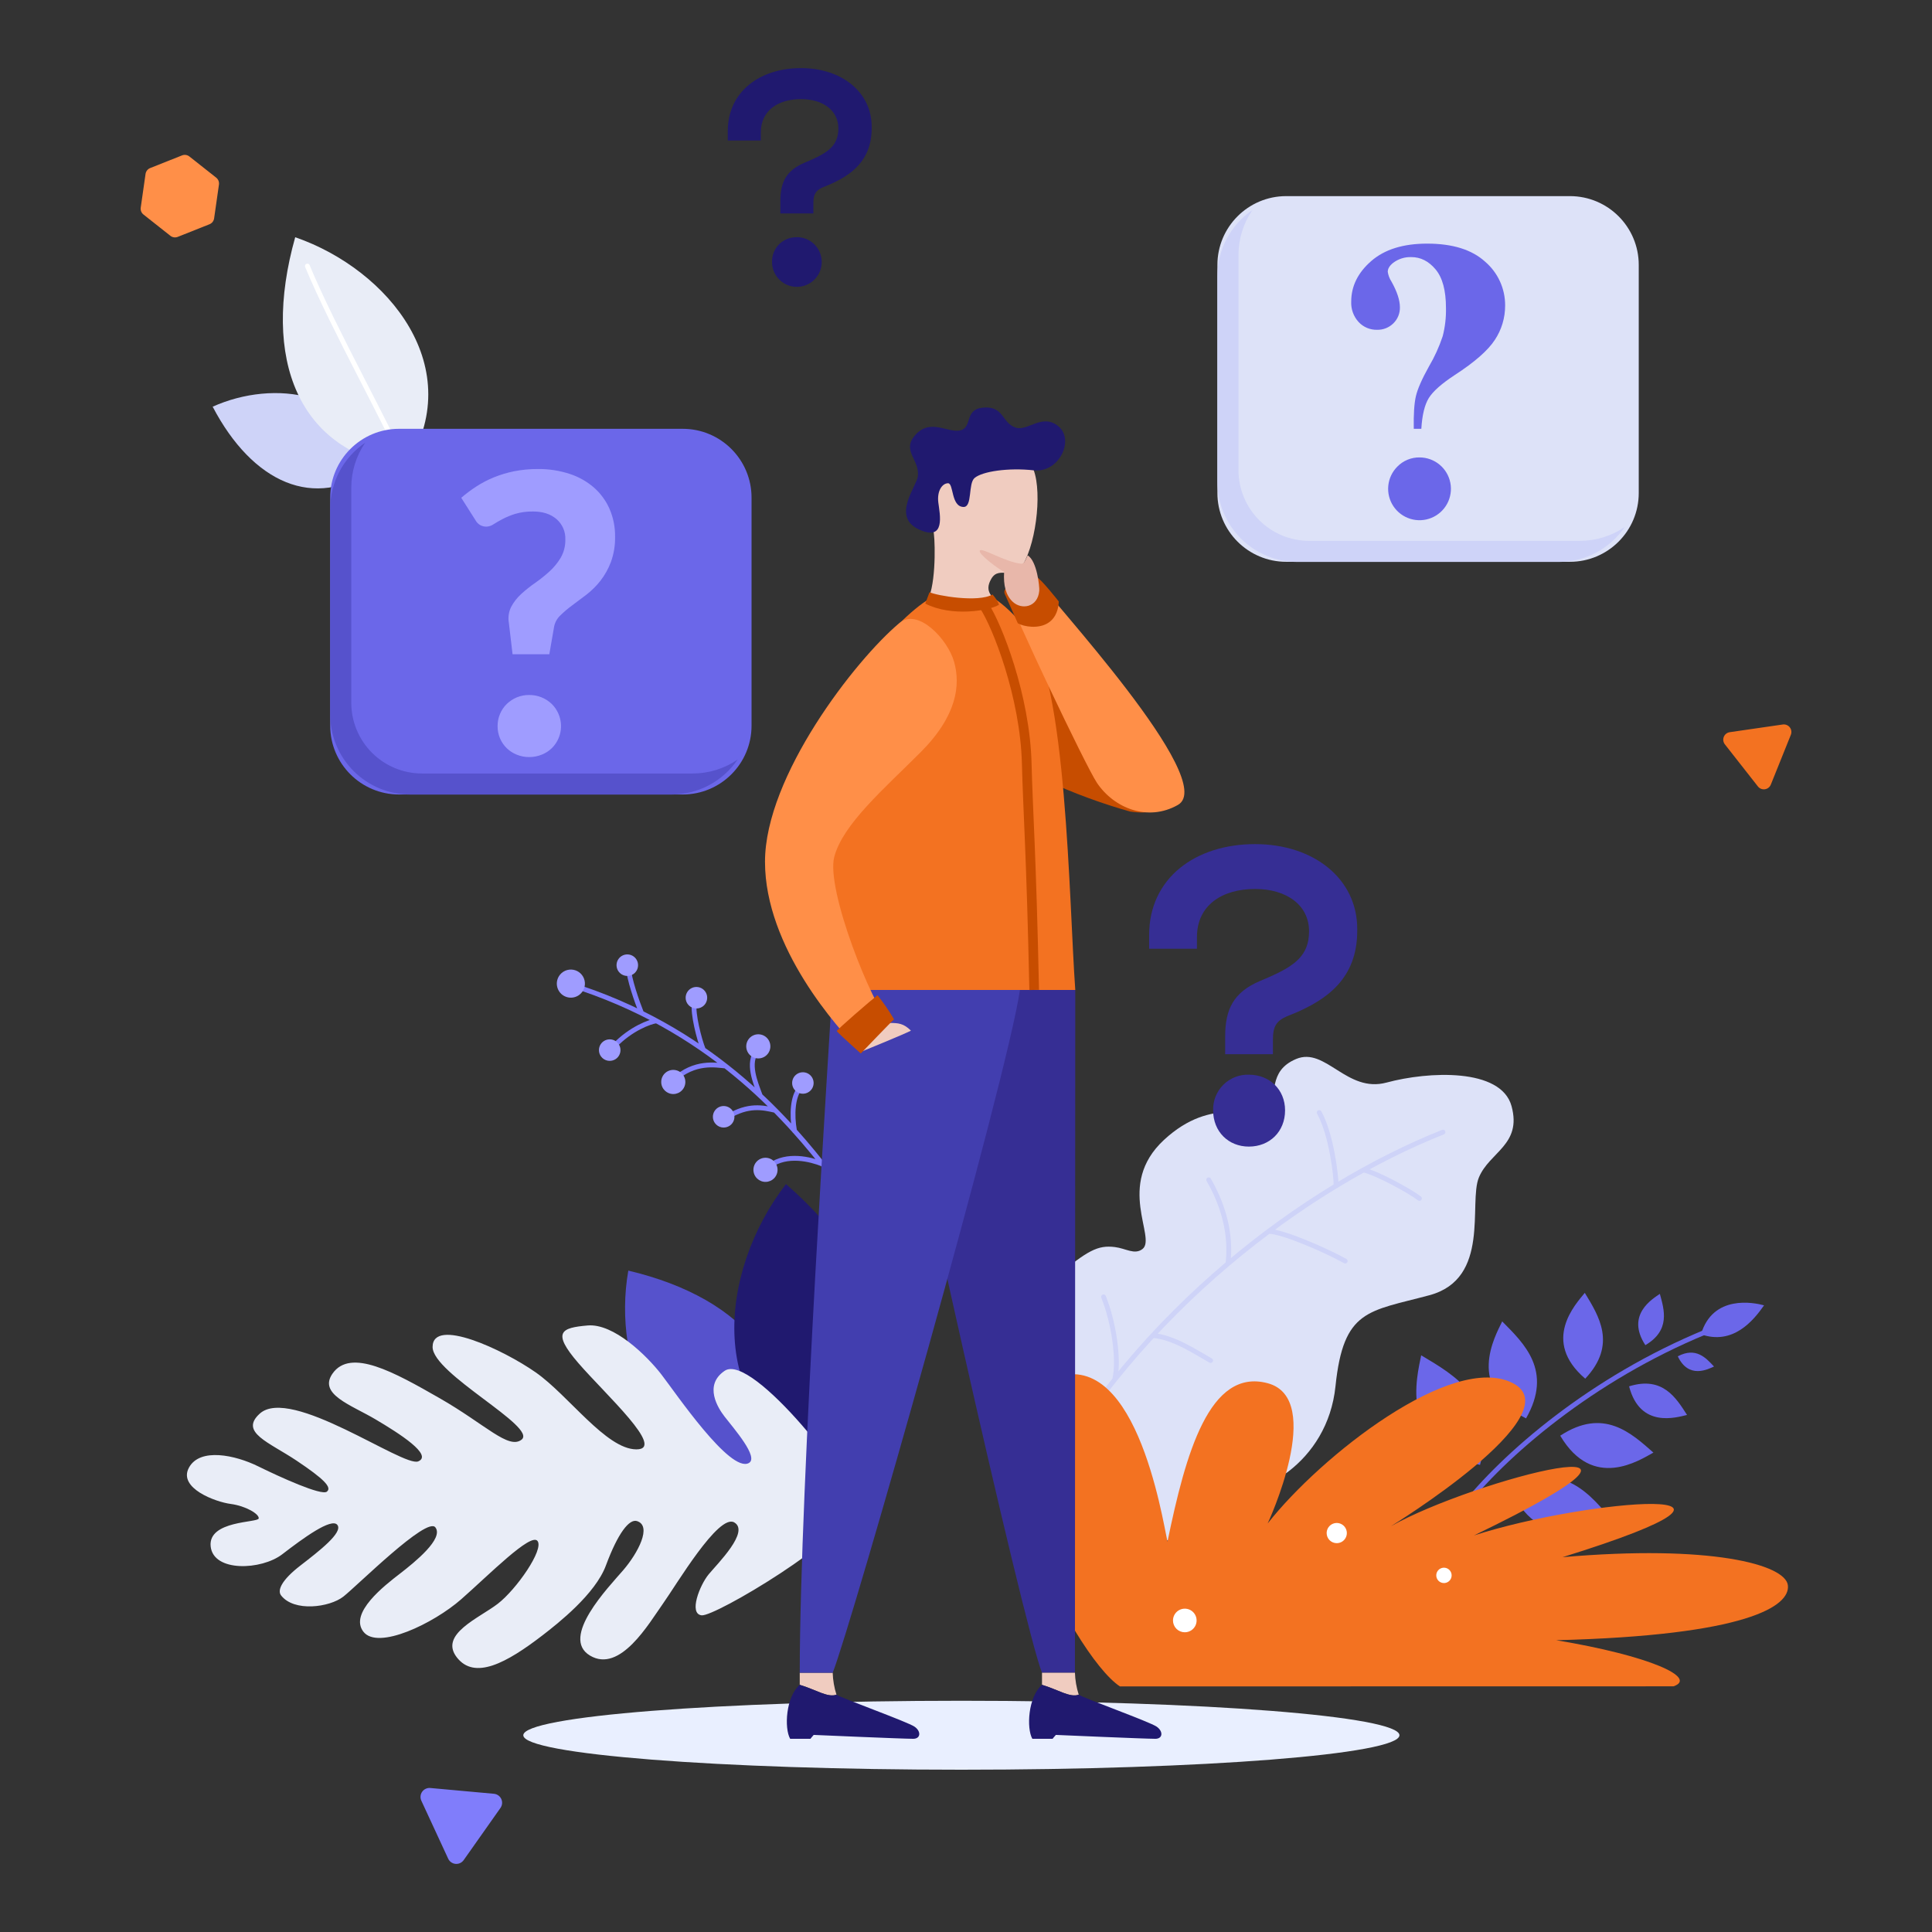
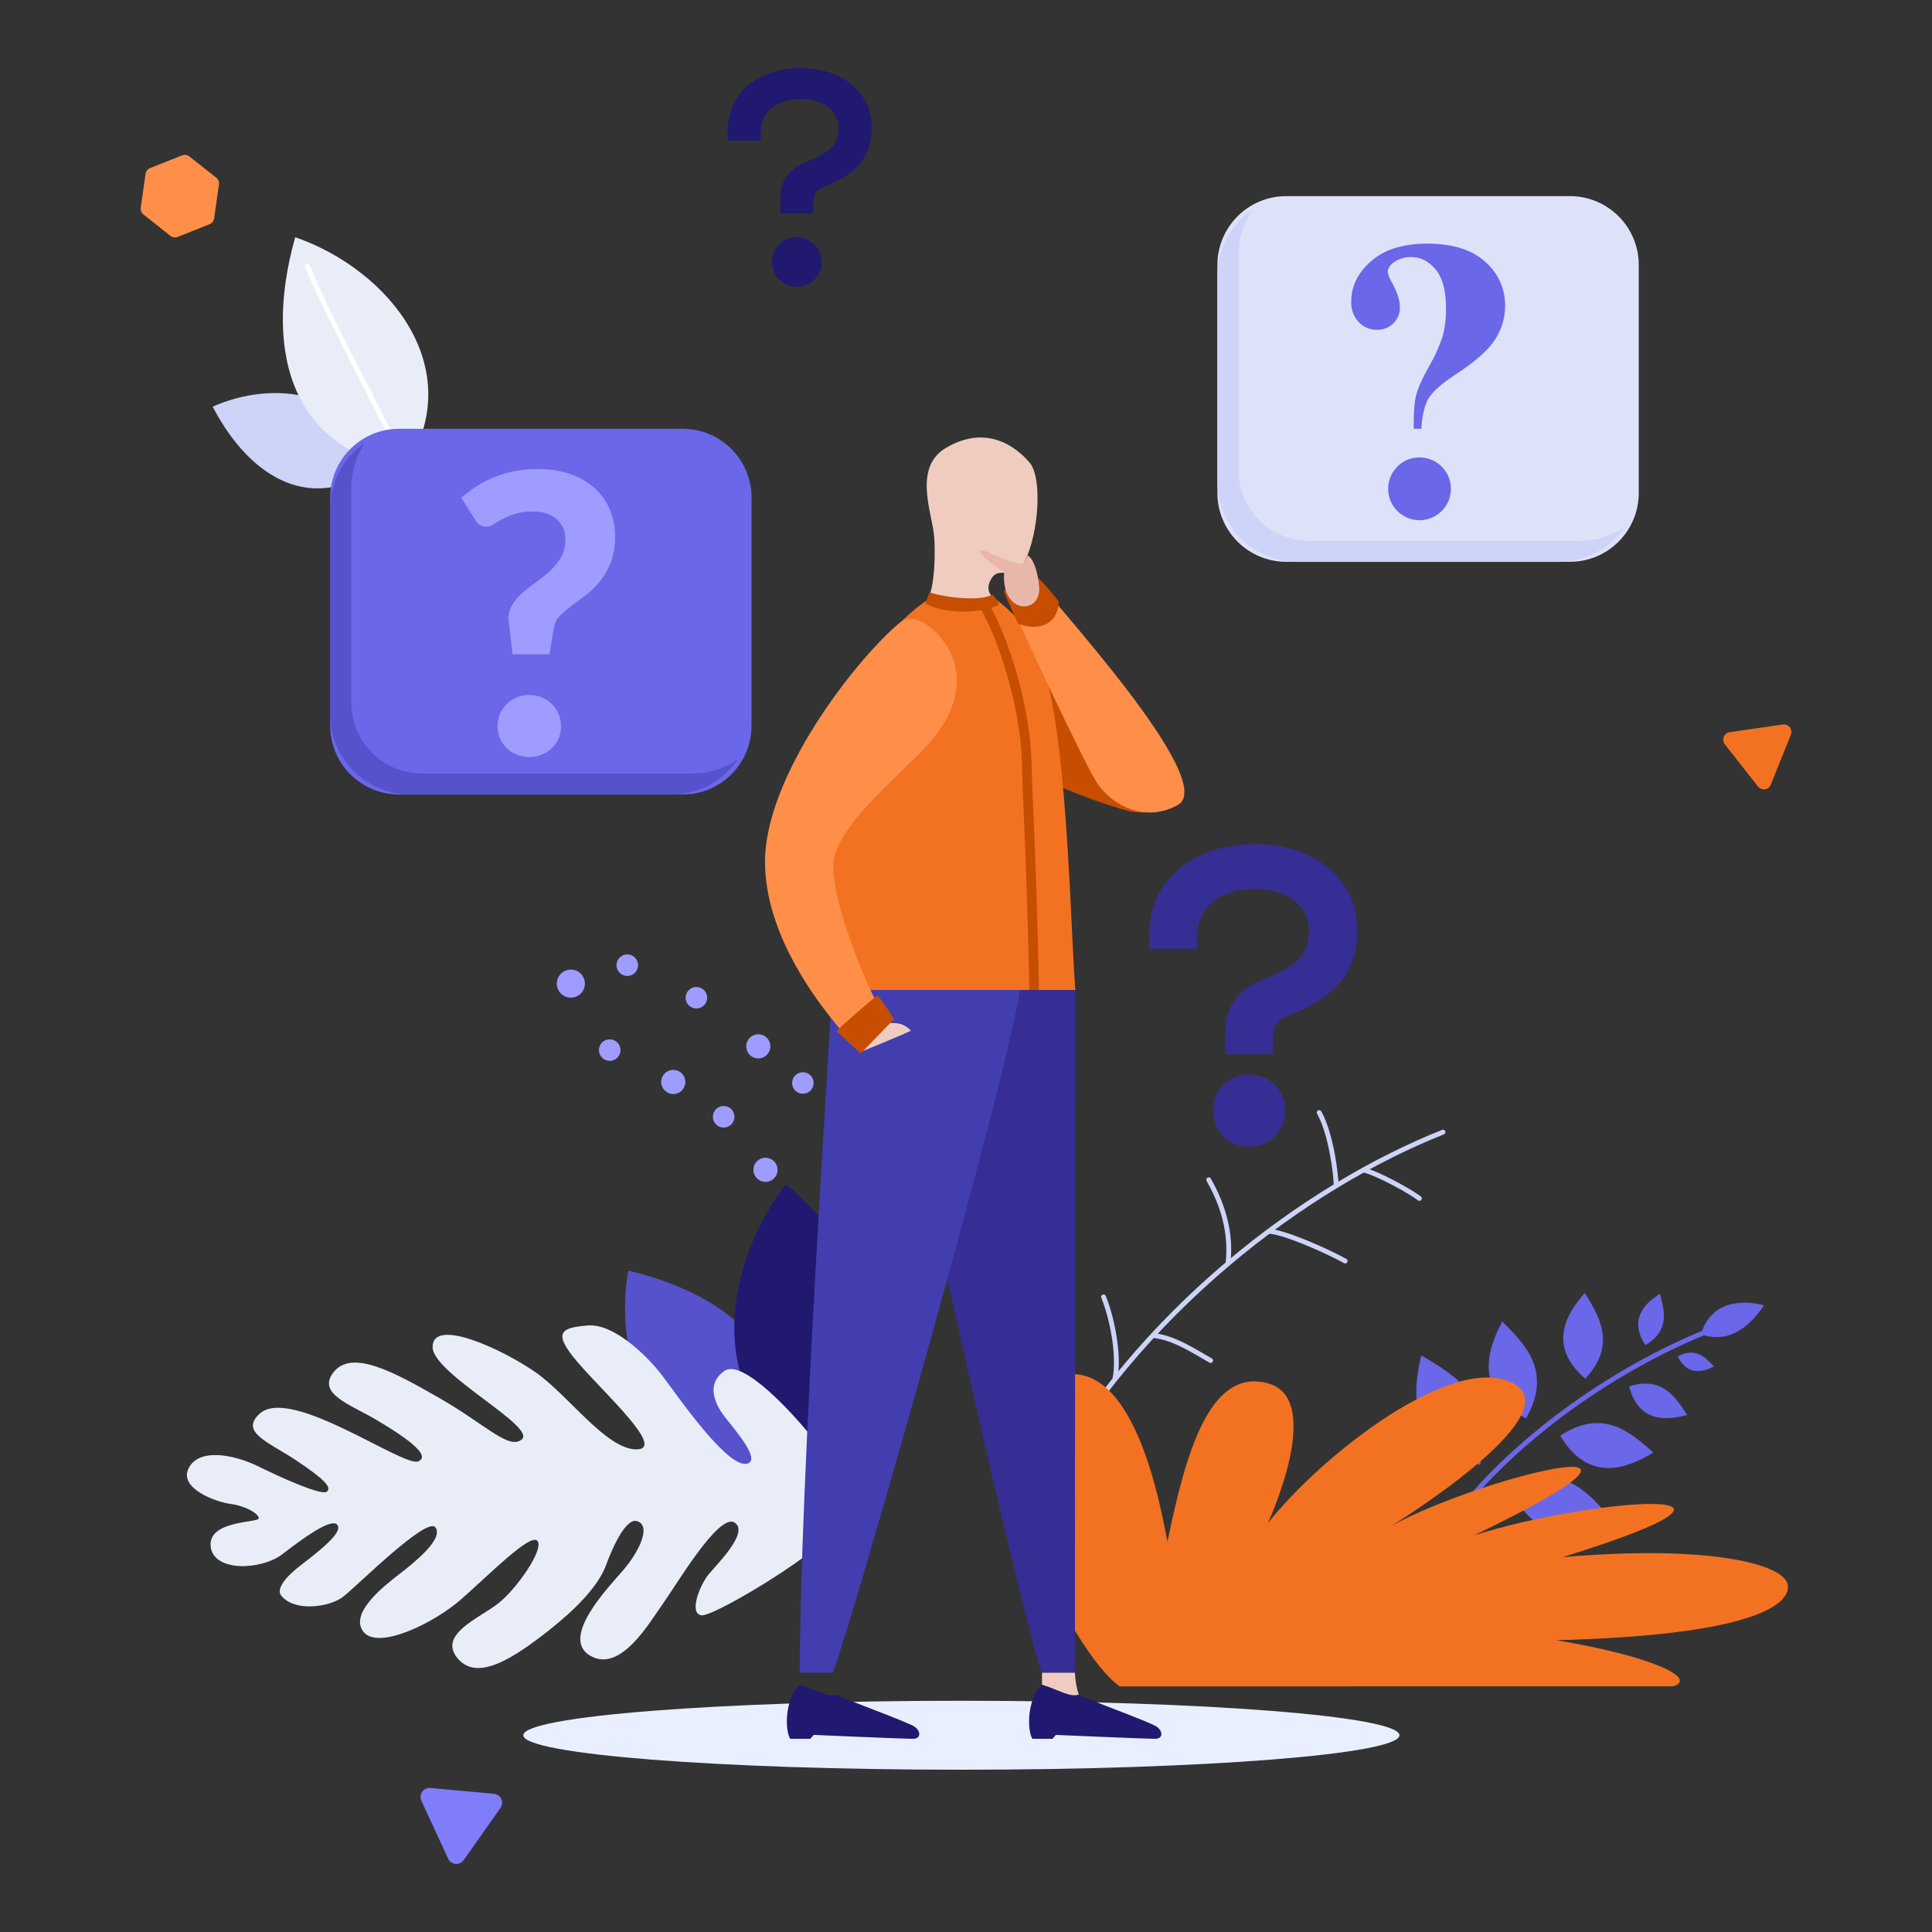
<svg xmlns="http://www.w3.org/2000/svg" width="550" height="550" viewBox="0 0 550 550" fill="none">
  <rect x="0" y="0" width="550" height="550" fill="#333333" stroke="none" />
  <g clip-path="url(#clip0_31_748)">
    <path d="M398.393 493.989C398.393 488.565 342.554 484.172 273.687 484.172C204.82 484.172 148.974 488.565 148.974 493.989C148.974 499.414 204.813 503.8 273.687 503.8C342.561 503.8 398.393 499.407 398.393 493.989Z" fill="#E9EFFF" />
-     <path d="M235.888 333.582C225.417 320.251 204.4 294.539 165.673 281.387M186.876 290.606C184.999 290.874 179.636 292.799 174.9 297.708M182.634 288.413C181.259 284.976 179.1 278.788 178.853 275.296M200.22 298.801C199.038 295.934 197.147 288.351 197.67 285.787M206.531 303.463C203.781 303.229 197.759 301.957 191.757 307.498M216.438 311.946C215.063 308.158 212.581 302.562 215.579 299.001M220.687 316.092C217.208 315.294 213.001 314.332 207.123 317.962M226.187 321.963C225.328 317.151 225.713 312.132 227.713 309.753M234.148 331.375C230.711 330 224.035 328.323 219.181 331.843" stroke="#807DFB" stroke-width="1.375" stroke-linecap="round" stroke-linejoin="round" />
    <path d="M159.239 282.315C158.784 281.667 158.531 280.899 158.512 280.108C158.494 279.316 158.71 278.537 159.135 277.869C159.559 277.201 160.172 276.673 160.896 276.353C161.621 276.034 162.423 275.936 163.203 276.073C163.983 276.209 164.705 276.574 165.277 277.121C165.849 277.668 166.246 278.373 166.418 279.146C166.59 279.919 166.529 280.725 166.242 281.463C165.955 282.201 165.456 282.837 164.808 283.291C163.939 283.899 162.865 284.138 161.821 283.955C160.777 283.772 159.848 283.182 159.239 282.315ZM176.069 276.526C175.72 276.029 175.527 275.44 175.514 274.834C175.501 274.227 175.668 273.63 175.994 273.118C176.32 272.606 176.791 272.203 177.346 271.959C177.902 271.715 178.518 271.641 179.115 271.747C179.713 271.853 180.265 272.134 180.703 272.554C181.141 272.975 181.444 273.515 181.574 274.108C181.705 274.701 181.656 275.319 181.435 275.884C181.213 276.449 180.829 276.936 180.331 277.283C179.665 277.746 178.843 277.927 178.044 277.785C177.245 277.643 176.535 277.191 176.069 276.526ZM171.071 300.719C170.719 300.223 170.522 299.634 170.506 299.026C170.49 298.418 170.655 297.819 170.98 297.305C171.306 296.791 171.776 296.386 172.333 296.14C172.889 295.894 173.506 295.82 174.105 295.925C174.704 296.031 175.258 296.313 175.696 296.734C176.135 297.156 176.438 297.698 176.567 298.292C176.697 298.886 176.647 299.506 176.423 300.071C176.2 300.637 175.813 301.123 175.313 301.469C174.648 301.925 173.832 302.102 173.038 301.962C172.245 301.822 171.538 301.375 171.071 300.719ZM195.745 285.794C195.397 285.297 195.203 284.709 195.189 284.102C195.175 283.496 195.342 282.899 195.667 282.387C195.993 281.875 196.462 281.471 197.017 281.227C197.572 280.982 198.187 280.907 198.785 281.012C199.382 281.117 199.935 281.397 200.374 281.816C200.812 282.235 201.116 282.775 201.248 283.367C201.38 283.959 201.333 284.577 201.113 285.142C200.894 285.707 200.511 286.195 200.014 286.543C199.349 287.01 198.525 287.193 197.725 287.052C196.924 286.912 196.212 286.459 195.745 285.794ZM203.5 319.688C203.152 319.191 202.959 318.602 202.945 317.995C202.932 317.388 203.099 316.791 203.425 316.279C203.751 315.767 204.222 315.364 204.778 315.12C205.333 314.876 205.949 314.802 206.546 314.908C207.144 315.014 207.697 315.295 208.134 315.715C208.572 316.136 208.875 316.677 209.006 317.269C209.136 317.862 209.087 318.48 208.866 319.045C208.645 319.61 208.261 320.097 207.763 320.444C207.097 320.907 206.274 321.088 205.475 320.946C204.676 320.805 203.966 320.352 203.5 319.688ZM226.057 310.063C225.71 309.567 225.517 308.98 225.504 308.375C225.491 307.77 225.657 307.175 225.982 306.664C226.307 306.154 226.776 305.751 227.329 305.507C227.883 305.264 228.497 305.189 229.092 305.294C229.688 305.399 230.24 305.678 230.677 306.096C231.114 306.514 231.418 307.053 231.549 307.643C231.68 308.234 231.634 308.85 231.415 309.414C231.196 309.978 230.815 310.464 230.319 310.812C229.99 311.043 229.619 311.206 229.227 311.294C228.834 311.381 228.429 311.39 228.033 311.32C227.637 311.251 227.259 311.104 226.92 310.888C226.581 310.672 226.288 310.392 226.057 310.063ZM188.856 309.987C188.465 309.43 188.248 308.77 188.233 308.089C188.218 307.409 188.405 306.74 188.77 306.166C189.136 305.592 189.663 305.139 190.286 304.865C190.909 304.591 191.599 304.508 192.269 304.627C192.939 304.746 193.559 305.06 194.05 305.531C194.541 306.002 194.881 306.609 195.027 307.273C195.173 307.938 195.119 308.631 194.871 309.264C194.623 309.898 194.193 310.444 193.634 310.833C192.888 311.352 191.966 311.555 191.071 311.397C190.175 311.238 189.379 310.731 188.856 309.987ZM213.049 299.833C212.663 299.275 212.45 298.616 212.437 297.937C212.425 297.259 212.613 296.592 212.979 296.021C213.344 295.45 213.871 294.999 214.492 294.726C215.113 294.454 215.801 294.371 216.469 294.488C217.137 294.605 217.756 294.918 218.247 295.386C218.738 295.854 219.079 296.457 219.228 297.119C219.377 297.781 219.327 298.472 219.084 299.105C218.84 299.739 218.415 300.286 217.862 300.678C217.491 300.941 217.072 301.128 216.629 301.227C216.186 301.327 215.727 301.338 215.279 301.259C214.832 301.181 214.404 301.014 214.022 300.769C213.639 300.524 213.308 300.206 213.049 299.833ZM215.105 334.998C214.714 334.441 214.497 333.781 214.482 333.101C214.467 332.42 214.653 331.751 215.019 331.177C215.384 330.603 215.912 330.15 216.535 329.876C217.157 329.603 217.848 329.52 218.518 329.638C219.188 329.757 219.807 330.072 220.298 330.543C220.789 331.014 221.129 331.62 221.276 332.284C221.422 332.949 221.368 333.642 221.12 334.275C220.872 334.909 220.442 335.455 219.883 335.844C219.137 336.364 218.215 336.566 217.319 336.408C216.424 336.249 215.628 335.743 215.105 334.998Z" fill="#9F9CFF" />
    <path d="M219.312 418.687C230.017 391.187 212.685 369.71 178.867 361.714C174.185 388.437 187.151 420.784 219.312 418.687Z" fill="#5652CC" />
    <path d="M234.637 417.519C260.473 395.003 254.224 363.55 223.747 337.081C204.483 362.065 200.392 402.318 234.637 417.519Z" fill="#20196F" />
-     <path d="M299.578 419.121C291.637 409.991 279.784 381.061 300.313 363.763C309.608 355.939 312.509 354.413 317.37 355.011C320.533 355.396 322.98 357.301 325.235 355.575C329.36 352.412 317.48 337.384 331.354 324.514C345.228 311.644 356.723 319.069 360.428 315.576C364.134 312.084 360.614 304.989 368.987 301.469C377.361 297.949 383.37 311.259 394.741 308.179C406.573 304.982 427.336 303.93 430.313 314.916C433.289 325.902 424.029 327.931 421.011 335.197C417.993 342.464 424.448 363.997 406.938 368.72C389.571 373.395 382.456 372.625 380.187 394.625C377.918 416.625 357.946 427.054 347.139 425.102C336.331 423.149 339.054 428.787 344.643 431.915C350.232 435.043 341.439 439.697 333.464 438.707C325.489 437.717 309.546 430.574 299.578 419.121Z" fill="#DDE2F8" />
    <path d="M296.264 424.256C324.239 373.058 371.828 337.783 410.781 322.293M380.359 337.563C380.408 334.737 378.984 322.857 375.547 316.718M388.149 333.066C392.446 334.111 401.699 339.295 404.078 341.165M349.594 359.728C350.02 355.479 350.419 346.871 344.094 335.858M361.164 350.536C365.241 350.57 377.74 356.077 382.944 358.992M328.199 380.188C334.173 380.703 340.285 384.869 344.637 387.31M317.336 392.741C318.663 387.186 317.103 376.523 314.153 369.188" stroke="#CED3F8" stroke-width="1.375" stroke-linecap="round" stroke-linejoin="round" />
    <path d="M243.34 428.856C244.598 423.761 214.108 384.897 206.291 390.246C200.206 394.371 204.483 400.95 206.229 403.212C208.979 406.766 216.122 414.899 213.173 416.494C207.831 419.409 192.362 396.557 188.251 391.242C184.139 385.928 174.7 376.681 167.282 377.334C159.864 377.987 156.928 379.108 164.642 388.032C172.356 396.956 189.743 412.651 181.142 412.603C172.541 412.555 161.858 397.231 152.521 390.699C143.185 384.168 123.206 374.887 123.151 383.439C123.103 391.077 153.133 406.251 148.472 409.846C144.753 412.72 138.201 405.508 125.186 398.056C112.172 390.603 99.811 383.701 94.668 391.022C90.543 396.907 99.879 399.919 106.844 404.03C113.808 408.141 123.296 414.226 119.068 416.02C114.839 417.814 82.719 394.432 73.933 402.442C68.117 407.742 76.559 410.554 84.397 415.793C92.234 421.032 94.593 423.452 93.039 424.648C91.485 425.844 79.77 420.523 73.411 417.395C67.051 414.267 56.911 412.005 53.776 417.828C50.641 423.651 61.38 427.577 65.669 428.141C69.96 428.704 73.823 431.007 73.651 432.266C73.48 433.524 59.214 432.788 59.97 440.206C60.726 447.624 74.463 447.006 80.361 442.461C86.26 437.917 94.386 431.963 96.043 434.115C97.7 436.267 90.873 441.54 85.497 445.693C80.121 449.845 78.924 452.726 79.997 454.156C83.682 458.968 93.802 457.593 97.728 454.534C101.653 451.474 121.488 431.626 123.942 434.809C126.396 437.992 118.167 444.654 113.822 448.009C109.477 451.364 99.336 459.181 103.448 464.509C107.559 469.838 123.447 462.165 131.312 455.262C139.177 448.36 151.119 436.219 153.016 438.68C154.914 441.141 146.994 452.485 141.714 456.555C136.434 460.625 124.966 465.224 130.026 471.79C135.086 478.356 144.168 473.461 154.536 465.472C158.86 462.131 169.496 453.784 172.5 445.631C175.938 436.377 179.141 432.334 181.334 433.022C185.7 434.397 181.596 442.138 177.423 446.992C173.249 451.846 159.362 466.159 167.949 471.302C176.536 476.444 184.772 462.089 188.656 456.637C192.541 451.186 204.551 430.808 209.027 433.4C213.503 435.992 204.311 445.087 201.76 448.161C199.209 451.234 195.992 459.401 199.732 459.848C203.472 460.295 241.099 437.937 243.34 428.856Z" fill="#E9EDF7" />
    <path d="M484.234 379.851C493.33 383.013 499.118 376.007 502.191 371.601C499.338 370.817 487.61 368.431 484.234 379.851Z" fill="#6B67E9" />
    <path d="M415.821 429.852C428.134 414.04 453.234 392.494 485.554 379.177" stroke="#6B67E9" stroke-width="1.375" stroke-linecap="round" stroke-linejoin="round" />
    <path d="M421.328 417.024C426.47 398.276 413.937 391.428 404.58 385.825C403.446 391.683 397.87 411.813 421.328 417.024ZM434.431 403.783C442.179 390.232 433.799 382.401 427.646 376.179C425.563 380.504 417.244 395.017 434.431 403.783ZM451.282 392.48C460.474 382.717 455.049 374.488 451.158 368.046C448.573 371.25 438.68 381.693 451.282 392.48ZM468.401 382.937C475.585 378.702 473.77 372.852 472.526 368.335C470.463 369.765 462.749 374.289 468.401 382.937ZM429.639 422.847C445.266 415.759 452.973 425.734 459.154 433.104C454.211 434.912 437.47 442.557 429.639 422.847ZM444.166 408.712C456.541 400.579 464.434 408.024 470.69 413.524C466.716 415.69 453.482 424.456 444.166 408.712ZM463.767 394.659C473.392 391.655 477.201 398.049 480.267 402.806C477.256 403.501 466.909 406.752 463.767 394.659ZM477.634 386.114C482.845 383.364 485.691 386.622 487.946 389.022C486.31 389.744 480.728 392.714 477.634 386.114Z" fill="#6B67E9" />
    <path d="M318.821 480.088C305.291 471.206 271.961 405.714 298.161 393.023C323.001 380.992 330.88 432.211 332.358 438.873C337.535 413.738 344.306 389.338 360.882 393.773C377.458 398.207 360.882 433.696 360.882 433.696C376.007 414.446 413.6 384.883 430.718 393.773C447.837 402.662 395.938 434.5 395.938 434.5C419.526 421.114 490.015 403.102 419.615 437.106C451.845 426.683 514.703 421.568 444.833 443.293C486.887 439.643 508.234 445.356 508.97 451.282C509.705 457.208 497.371 465.568 443.025 466.936C469.837 471.378 483.333 477.654 476.416 480.061L318.821 480.088Z" fill="#F37221" />
-     <path d="M408.877 448.477C408.877 448.044 409.005 447.621 409.245 447.262C409.486 446.902 409.828 446.622 410.228 446.456C410.628 446.291 411.068 446.248 411.492 446.333C411.916 446.418 412.306 446.627 412.611 446.933C412.917 447.24 413.124 447.63 413.208 448.055C413.291 448.479 413.247 448.919 413.081 449.318C412.914 449.718 412.633 450.059 412.272 450.298C411.912 450.537 411.489 450.664 411.056 450.663C410.769 450.663 410.485 450.607 410.22 450.497C409.955 450.387 409.715 450.225 409.512 450.022C409.31 449.819 409.15 449.578 409.04 449.313C408.931 449.048 408.876 448.764 408.877 448.477ZM333.925 461.312C333.925 460.648 334.122 459.998 334.492 459.445C334.861 458.892 335.386 458.461 336.001 458.207C336.615 457.952 337.291 457.885 337.943 458.015C338.595 458.145 339.194 458.465 339.664 458.935C340.135 459.405 340.455 460.004 340.584 460.657C340.714 461.309 340.648 461.985 340.393 462.599C340.139 463.213 339.708 463.738 339.155 464.108C338.602 464.477 337.952 464.674 337.287 464.674C336.845 464.675 336.408 464.589 336 464.42C335.591 464.252 335.22 464.004 334.908 463.692C334.596 463.379 334.348 463.008 334.179 462.6C334.011 462.192 333.924 461.754 333.925 461.312ZM377.671 436.439C377.67 435.87 377.837 435.314 378.152 434.84C378.467 434.367 378.915 433.997 379.44 433.779C379.965 433.56 380.543 433.502 381.101 433.612C381.659 433.723 382.172 433.996 382.574 434.397C382.977 434.799 383.251 435.311 383.363 435.869C383.474 436.426 383.418 437.004 383.2 437.53C382.983 438.056 382.615 438.505 382.142 438.821C381.669 439.137 381.113 439.306 380.545 439.306C380.168 439.307 379.794 439.233 379.445 439.089C379.097 438.946 378.78 438.735 378.513 438.468C378.246 438.202 378.034 437.886 377.89 437.537C377.745 437.189 377.671 436.816 377.671 436.439Z" fill="white" />
    <path d="M106.411 133.416C89.54 145.496 71.878 137.424 60.541 115.775C77.949 107.938 102.238 111.121 106.411 133.416Z" fill="#CED3F8" />
    <path d="M115.404 133.086C85.002 128.961 74.229 102.314 84.04 67.533C110.729 76.773 133.574 104.892 115.404 133.086Z" fill="#E9EDF7" />
    <path d="M115.403 133.086C110.515 121.151 95.033 93.899 87.505 75.742" stroke="white" stroke-width="1.375" stroke-linecap="round" stroke-linejoin="round" />
    <path d="M113.596 122.073H194.356C205.178 122.073 213.95 130.845 213.95 141.666V206.58C213.95 217.401 205.178 226.174 194.356 226.174H113.596C102.774 226.174 94.002 217.401 94.002 206.58V141.666C94.002 130.845 102.774 122.073 113.596 122.073Z" fill="#6B67E9" />
    <path d="M103.956 126.033C101.372 129.816 99.994 134.293 100.003 138.875V200.063C100.003 205.403 102.125 210.525 105.901 214.301C109.677 218.078 114.799 220.199 120.14 220.199H197.14C201.719 220.207 206.194 218.829 209.976 216.246C207.883 219.316 205.071 221.826 201.785 223.559C198.499 225.292 194.839 226.195 191.124 226.188H116.792C110.747 226.188 104.95 223.786 100.676 219.512C96.402 215.238 94.001 209.441 94.001 203.397V144.863C93.999 141.151 94.905 137.494 96.64 134.212C98.375 130.929 100.887 128.121 103.956 126.033Z" fill="#5652CC" />
    <path d="M131.307 141.708C132.663 140.543 134.097 139.47 135.597 138.497C137.171 137.476 138.837 136.606 140.574 135.898C142.452 135.136 144.397 134.551 146.384 134.152C148.598 133.719 150.851 133.508 153.107 133.519C156.171 133.484 159.22 133.949 162.134 134.894C164.674 135.711 167.026 137.027 169.05 138.765C170.961 140.436 172.482 142.506 173.505 144.829C174.587 147.318 175.131 150.007 175.1 152.721C175.158 155.201 174.754 157.669 173.911 160.002C173.19 161.92 172.184 163.718 170.927 165.337C169.772 166.803 168.442 168.124 166.967 169.269C165.528 170.374 164.153 171.408 162.842 172.37C161.659 173.237 160.54 174.188 159.494 175.216C158.609 176.058 158.003 177.149 157.755 178.344L156.38 186.258H145.916L144.864 177.32C144.582 175.746 144.824 174.123 145.552 172.7C146.282 171.351 147.235 170.136 148.37 169.104C149.619 167.966 150.942 166.911 152.33 165.949C153.764 164.951 155.13 163.86 156.421 162.683C157.681 161.542 158.763 160.219 159.632 158.758C160.531 157.183 160.982 155.393 160.938 153.581C160.983 152.485 160.78 151.393 160.343 150.387C159.906 149.38 159.247 148.486 158.415 147.771C156.737 146.328 154.514 145.608 151.746 145.613C150.016 145.581 148.291 145.813 146.631 146.3C145.398 146.682 144.201 147.174 143.056 147.771C142.059 148.301 141.214 148.789 140.512 149.236C139.927 149.65 139.235 149.888 138.519 149.923C137.875 149.946 137.237 149.787 136.679 149.465C136.122 149.143 135.665 148.67 135.363 148.101L131.307 141.708ZM141.654 206.683C141.649 205.503 141.883 204.334 142.341 203.246C142.78 202.184 143.43 201.223 144.252 200.42C145.077 199.622 146.042 198.983 147.099 198.536C148.229 198.069 149.443 197.835 150.667 197.849C153.062 197.83 155.368 198.753 157.088 200.42C157.908 201.225 158.557 202.185 158.999 203.246C159.698 204.873 159.889 206.674 159.548 208.412C159.207 210.15 158.35 211.745 157.088 212.988C156.263 213.789 155.286 214.418 154.214 214.837C153.087 215.293 151.882 215.526 150.667 215.524C149.444 215.532 148.231 215.298 147.099 214.837C146.038 214.412 145.071 213.784 144.252 212.988C143.436 212.191 142.786 211.24 142.341 210.189C141.873 209.08 141.639 207.887 141.654 206.683Z" fill="#9F9CFF" />
    <path d="M366.162 55.832H446.923C457.744 55.832 466.517 64.604 466.517 75.426V140.339C466.517 151.161 457.744 159.933 446.923 159.933H366.162C355.341 159.933 346.568 151.161 346.568 140.339V75.426C346.568 64.604 355.341 55.832 366.162 55.832Z" fill="#DDE2F8" />
    <path d="M356.524 59.812C353.941 63.594 352.563 68.069 352.57 72.648V133.836C352.57 139.176 354.692 144.298 358.468 148.075C362.245 151.851 367.367 153.973 372.707 153.973H449.707C454.284 153.979 458.757 152.601 462.536 150.019C460.447 153.089 457.639 155.6 454.357 157.335C451.075 159.07 447.418 159.976 443.706 159.974H369.359C363.315 159.974 357.518 157.573 353.244 153.299C348.97 149.025 346.569 143.228 346.569 137.184V78.623C346.57 74.913 347.478 71.261 349.213 67.983C350.948 64.704 353.457 61.9 356.524 59.812Z" fill="#CED3F8" />
    <path d="M404.622 122.072H402.471C402.397 117.947 402.597 114.861 403.069 112.812C403.541 110.763 404.776 107.944 406.774 104.356C408.389 101.621 409.708 98.722 410.707 95.707C411.386 93.074 411.698 90.361 411.635 87.642C411.635 82.702 410.654 79.056 408.692 76.704C406.731 74.353 404.414 73.182 401.742 73.191C399.902 73.13 398.098 73.7 396.627 74.807C395.589 75.625 395.066 76.484 395.066 77.371C395.209 78.368 395.571 79.322 396.125 80.162C397.725 83.027 398.524 85.463 398.524 87.471C398.545 88.321 398.39 89.166 398.07 89.954C397.749 90.742 397.27 91.455 396.661 92.049C396.05 92.653 395.323 93.126 394.525 93.442C393.726 93.757 392.872 93.908 392.014 93.885C391.036 93.907 390.064 93.723 389.163 93.344C388.261 92.965 387.45 92.4 386.782 91.685C386.061 90.902 385.502 89.983 385.139 88.982C384.775 87.981 384.614 86.918 384.664 85.855C384.664 81.469 386.564 77.621 390.364 74.312C394.163 71.003 399.475 69.35 406.3 69.355C413.528 69.355 419.028 71.074 422.8 74.511C424.596 76.052 426.035 77.966 427.016 80.12C427.997 82.274 428.496 84.616 428.479 86.983C428.492 90.465 427.47 93.872 425.543 96.772C423.581 99.77 419.798 103.088 414.192 106.727C410.434 109.189 407.959 111.375 406.767 113.286C405.576 115.197 404.861 118.126 404.622 122.072ZM404.155 130.219C406.221 130.23 408.219 130.955 409.81 132.273C411.401 133.59 412.487 135.418 412.882 137.445C413.278 139.473 412.959 141.575 411.98 143.394C411 145.213 409.421 146.636 407.511 147.422C405.601 148.208 403.477 148.308 401.501 147.705C399.525 147.102 397.82 145.833 396.674 144.114C395.528 142.396 395.013 140.333 395.216 138.277C395.419 136.222 396.328 134.3 397.789 132.839C398.615 131.991 399.606 131.322 400.701 130.871C401.796 130.421 402.971 130.199 404.155 130.219Z" fill="#6B67E9" />
    <path d="M357.293 240.302C374.075 240.302 386.375 250.229 386.375 264.413V265.004C386.375 278.603 377.623 284.508 368.878 288.296L366.279 289.355C363.323 290.654 362.374 292.311 362.374 295.859V300.114H348.782V295.034C348.782 287.348 351.147 282.501 358.593 279.311L361.075 278.245C368.637 274.938 372.659 271.982 372.659 265.121C372.659 257.675 366.279 253.069 357.293 253.069C347.95 253.069 340.745 257.675 340.745 266.778V270.091H327.133V266.186C327.133 249.996 340.271 240.302 357.293 240.302ZM355.52 305.938C361.432 305.938 365.832 310.193 365.832 316.099C365.832 322.128 361.46 326.411 355.52 326.411C349.724 326.411 345.352 322.156 345.352 316.099C345.313 314.753 345.549 313.414 346.046 312.163C346.544 310.912 347.291 309.776 348.243 308.824C349.196 307.873 350.332 307.126 351.583 306.63C352.835 306.133 354.174 305.898 355.52 305.938Z" fill="#362E94" />
    <path d="M228.036 19.387C239.648 19.387 248.153 26.262 248.153 36.066V36.472C248.153 45.877 242.096 49.968 236.046 52.58L234.251 53.316C232.189 54.216 231.55 55.378 231.55 57.812V60.761H222.151V57.241C222.151 51.927 223.781 48.572 228.937 46.365L230.649 45.629C235.888 43.34 238.665 41.298 238.665 36.554C238.665 31.405 234.251 28.215 228.036 28.215C221.574 28.215 216.59 31.405 216.59 37.703V39.992H207.185V37.29C207.185 26.125 216.26 19.387 228.036 19.387ZM226.813 67.513C228.215 67.504 229.589 67.913 230.758 68.688C231.928 69.462 232.841 70.566 233.382 71.861C233.922 73.155 234.066 74.581 233.794 75.957C233.523 77.333 232.848 78.597 231.856 79.589C230.864 80.581 229.6 81.256 228.224 81.527C226.848 81.799 225.422 81.655 224.128 81.115C222.833 80.574 221.729 79.661 220.955 78.491C220.18 77.322 219.771 75.948 219.78 74.546C219.761 73.618 219.93 72.696 220.277 71.835C220.624 70.975 221.142 70.193 221.799 69.538C222.456 68.883 223.239 68.367 224.101 68.023C224.962 67.678 225.885 67.512 226.813 67.533V67.513Z" fill="#20196F" />
    <path d="M306.109 281.813C306.109 307.629 306.013 423.342 306.013 476.197H296.636C291.369 463.093 256.252 306.742 252.691 281.813H306.109Z" fill="#362E94" />
    <path d="M296.635 479.634V476.197H306.012C306.083 478.318 306.446 480.418 307.092 482.439C304.651 483.381 301.083 480.954 296.635 479.634Z" fill="#F0CCC0" />
    <path d="M296.636 479.634C301.084 480.954 304.652 483.381 307.093 482.439C308.385 483.381 327.401 490.188 329.313 491.563C331.224 492.938 331.004 495 328.907 495C325.841 495 300.582 493.893 300.582 493.893C300.066 494.45 299.654 495 299.654 495H293.886C292.188 492.016 292.655 483.065 296.636 479.634Z" fill="#20196F" />
-     <path d="M227.672 479.634V476.197H237.05C237.119 478.317 237.48 480.418 238.122 482.439C235.681 483.381 232.12 480.954 227.672 479.634Z" fill="#F0CCC0" />
    <path d="M227.673 479.634C232.121 480.954 235.682 483.381 238.123 482.439C239.415 483.381 258.438 490.188 260.377 491.563C262.316 492.938 262.061 495 259.964 495C256.898 495 231.639 493.893 231.639 493.893C231.131 494.45 230.718 495 230.718 495H224.943C223.224 492.016 223.692 483.065 227.673 479.634Z" fill="#20196F" />
    <path d="M236.926 281.813C236.397 291.61 227.672 423.342 227.672 476.197H237.05C242.316 463.093 286.79 306.742 290.352 281.813H236.926Z" fill="#423EAF" />
    <path d="M282.762 169.847C291.424 181.418 316.216 211.028 322.073 216.061C327.931 221.093 336.792 233.248 321.764 231.041C308.014 227.198 284.157 218.206 277.221 206.683C270.284 195.161 282.762 169.847 282.762 169.847Z" fill="#C74D00" />
    <path d="M236.926 281.813H306.109C304.301 256.809 303.758 193.201 292.291 179.211C278.719 162.656 268.984 164.56 255.681 177.836C237.737 195.807 234.176 260.961 236.926 281.813Z" fill="#F37221" />
    <path d="M280.191 172.494C283.883 178.097 291.809 198.193 292.291 217.36C292.641 231.206 293.59 243.045 294.408 281.813" stroke="#C74D00" stroke-width="2.75" />
    <path d="M265.856 151.938C266.269 155.279 266.42 167.984 263.588 171.621C265.65 173.174 276.409 175.354 284.467 172.129C282.734 169.991 279.998 168.554 282.205 164.766C284.611 160.641 288.681 166.189 291.906 159.424C295.673 151.539 296.808 135.988 293.074 131.656C288.901 126.809 280.576 120.876 269.321 127.49C260.136 132.901 265.018 145.166 265.856 151.938Z" fill="#F0CCC0" />
-     <path d="M274.312 144.32C276.87 144.361 275.564 137.658 277.44 136.07C279.661 134.186 287.065 133.093 294.27 133.891C301.475 134.688 305.958 125.297 301.359 121.399C296.759 117.501 292.572 122.87 289.142 121.729C285.147 120.395 285.855 115.541 279.915 116.029C274.415 116.504 276.925 121.605 273.439 122.506C269.844 123.441 264.57 118.676 260.177 124.307C256.925 128.48 261.82 130.921 261.298 135.568C260.968 138.469 253.735 147.036 261.539 150.693C269.342 154.351 267.534 146.362 267.121 143.069C266.709 139.776 268.2 137.61 269.871 137.569C271.542 137.528 270.675 144.272 274.312 144.32Z" fill="#20196F" />
    <path d="M264.619 168.582C266.53 169.538 278.451 171.628 282.549 169.235C283.33 170.105 283.977 171.088 284.467 172.15C281.607 173.862 270.889 175.677 263.402 171.827C263.876 170.5 264.619 168.582 264.619 168.582Z" fill="#C74D00" />
    <path d="M256.025 177.375C243.457 187.921 217.779 220.997 217.779 245.328C217.779 269.658 238.356 292.703 245.114 299.454L253.316 291.253C248.311 286.254 235.042 253.206 237.504 243.911C239.965 234.616 251.673 224.551 262.061 214.163C272.449 203.775 273.453 195.03 271.631 188.471C269.809 181.913 261.25 172.941 256.025 177.375Z" fill="#FF8F48" />
    <path d="M253.316 291.218C255.681 291.218 257.228 291.308 259.325 293.404C257.228 294.498 245.115 299.42 245.115 299.42L253.316 291.218Z" fill="#F0CCC0" />
    <path d="M245.046 299.908C245.046 299.908 253.853 290.703 254.52 290.187C253.118 287.783 251.541 285.485 249.803 283.312C247.92 284.776 238.24 293.129 238.198 293.535C239.03 294.525 245.046 299.908 245.046 299.908Z" fill="#C74D00" />
    <path d="M294.978 164.608C298.155 169.847 347.228 222.393 335.314 229.151C326.727 234.025 317.081 230.031 312.269 222.846C308.983 217.938 287.849 173.346 287.395 170.301C289.664 169.379 294.978 164.608 294.978 164.608Z" fill="#FF8F48" />
    <path d="M294.875 164.093C296.25 164.622 301.413 171.236 301.413 171.236C301.358 173.071 300.76 175.787 298.422 177.306C295.624 179.128 291.486 178.413 289.753 177.437C288.742 175.099 287.044 171.442 286.034 169.077C284.714 165.983 294.875 164.093 294.875 164.093Z" fill="#C74D00" />
    <path d="M290.627 160.476C285.876 159.885 279.627 155.863 278.939 156.709C278.252 157.554 284.481 162.25 285.856 162.759C285.588 166.712 286.392 169.517 288.296 171.311C290.833 173.697 295.446 172.927 295.859 168.162C295.948 167.056 295.247 159.747 292.552 158.084C291.851 159.562 291.569 160.593 290.627 160.476Z" fill="#E8B7AA" />
    <path d="M42.783 47.829L51.817 44.241C52.164 44.102 52.541 44.058 52.91 44.112C53.28 44.166 53.629 44.318 53.921 44.55L61.545 50.572C61.838 50.805 62.064 51.11 62.202 51.458C62.34 51.805 62.383 52.183 62.329 52.553L60.954 62.178C60.899 62.546 60.748 62.894 60.517 63.186C60.285 63.478 59.98 63.704 59.634 63.841L50.607 67.43C50.261 67.569 49.884 67.614 49.514 67.561C49.145 67.508 48.796 67.358 48.503 67.127L40.879 61.098C40.579 60.872 40.346 60.57 40.202 60.223C40.058 59.876 40.009 59.497 40.061 59.125L41.436 49.5C41.492 49.127 41.646 48.776 41.883 48.482C42.12 48.188 42.431 47.963 42.783 47.829Z" fill="#FF8F48" />
    <path d="M142.491 514.656L132 529.533C131.741 529.9 131.39 530.193 130.982 530.381C130.574 530.57 130.123 530.647 129.676 530.606C129.228 530.565 128.8 530.407 128.433 530.147C128.066 529.887 127.774 529.536 127.586 529.127L119.948 512.627C119.759 512.219 119.68 511.769 119.721 511.321C119.761 510.873 119.919 510.443 120.178 510.076C120.438 509.708 120.79 509.416 121.198 509.228C121.607 509.04 122.058 508.963 122.506 509.004L140.635 510.654C141.078 510.699 141.501 510.859 141.863 511.117C142.226 511.375 142.515 511.723 142.702 512.126C142.89 512.53 142.969 512.976 142.932 513.419C142.895 513.862 142.743 514.289 142.491 514.656Z" fill="#807DFB" />
    <path d="M509.808 209.206L504.116 223.362C503.975 223.711 503.745 224.017 503.449 224.25C503.153 224.482 502.8 224.632 502.428 224.685C502.055 224.738 501.675 224.692 501.326 224.551C500.976 224.411 500.67 224.181 500.438 223.884L491.019 211.881C490.791 211.584 490.645 211.234 490.594 210.864C490.543 210.494 490.589 210.117 490.727 209.77C490.866 209.423 491.093 209.119 491.385 208.886C491.677 208.653 492.025 208.501 492.394 208.443L507.512 206.25C507.889 206.195 508.273 206.241 508.626 206.384C508.979 206.526 509.288 206.759 509.521 207.06C509.755 207.36 509.904 207.717 509.955 208.094C510.005 208.471 509.955 208.855 509.808 209.206Z" fill="#F37221" />
  </g>
  <defs>
    <clipPath id="clip0_31_748">
      <rect width="550" height="550" fill="white" />
    </clipPath>
  </defs>
</svg>